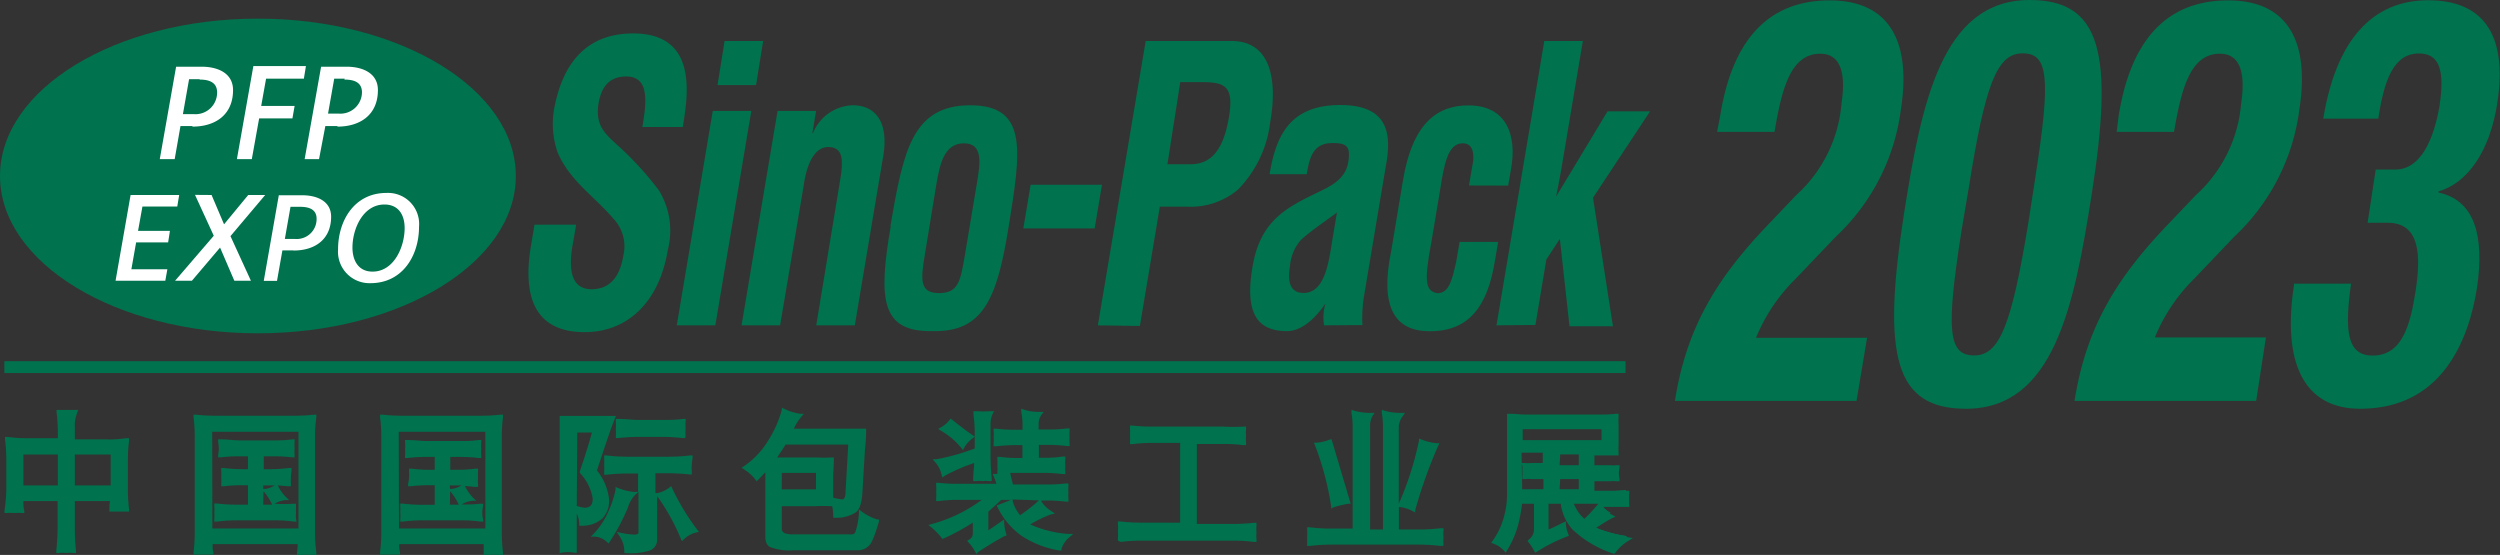
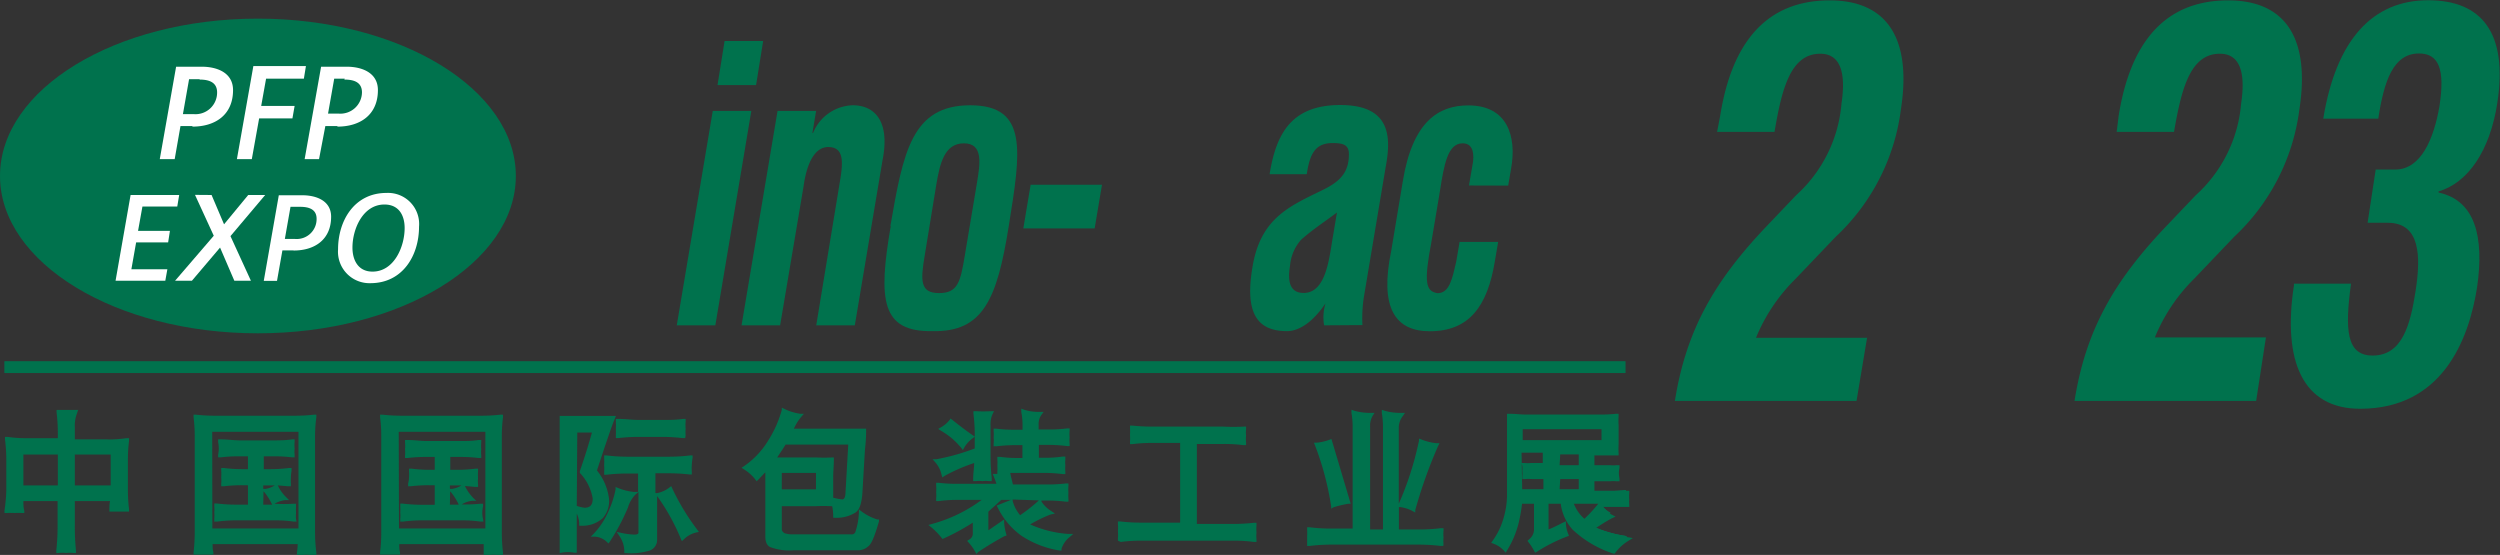
<svg xmlns="http://www.w3.org/2000/svg" id="圖層_1" data-name="圖層 1" viewBox="0 0 194.49 43.17">
  <rect x="0" y="0" width="194.49" height="43.17" fill="#333333" stroke="none" />
  <defs>
    <style>.cls-1{fill:#00724d;}.cls-2{fill:#007859;}.cls-3{fill:#fff;}</style>
  </defs>
  <path class="cls-1" d="M23.24,26.74c11.08,0,20.07-5.49,20.07-12.24s-9-12.24-20.07-12.24S3.18,7.74,3.18,14.5s9,12.24,20.06,12.24" transform="translate(-3.18 -0.81)" />
  <path class="cls-2" d="M129.64,29.38h0Z" transform="translate(-3.18 -0.81)" />
  <rect class="cls-1" x="0.34" y="28.1" width="126.12" height="0.92" />
  <path class="cls-2" d="M3.72,35a10.85,10.85,0,0,0,1.6.11H7.84v-.51a16,16,0,0,0-.1-1.69c.36,0,.78,0,1.28,0a2.73,2.73,0,0,0-.18,1v1.12h2.6A10.53,10.53,0,0,0,13,35a12.33,12.33,0,0,0-.09,1.47V38.9A13.3,13.3,0,0,0,13,40.45l-.59,0-.59,0a5.64,5.64,0,0,0,.05-.82H8.84v2.09a17.81,17.81,0,0,0,.09,1.93,3,3,0,0,0-.59,0,2.92,2.92,0,0,0-.6,0c.06-.64.1-1.29.1-1.93V39.63h-3a7,7,0,0,0,.08.92,4.87,4.87,0,0,0-.6,0,4.6,4.6,0,0,0-.6,0A11.72,11.72,0,0,0,3.82,39v-2.5A10.58,10.58,0,0,0,3.72,35m1.1,3.72h3V36h-3Zm4,0h3.09V36H8.84Z" transform="translate(-3.18 -0.81)" />
  <path class="cls-1" d="M3.72,35a10.85,10.85,0,0,0,1.6.11H7.84v-.51a16,16,0,0,0-.1-1.69c.36,0,.78,0,1.28,0a2.73,2.73,0,0,0-.18,1v1.12h2.6A10.53,10.53,0,0,0,13,35a12.33,12.33,0,0,0-.09,1.47V38.9A13.3,13.3,0,0,0,13,40.45l-.59,0-.59,0a5.64,5.64,0,0,0,.05-.82H8.84v2.09a17.81,17.81,0,0,0,.09,1.93,3,3,0,0,0-.59,0,2.92,2.92,0,0,0-.6,0c.06-.64.1-1.29.1-1.93V39.63h-3a7,7,0,0,0,.08.92,4.87,4.87,0,0,0-.6,0,4.6,4.6,0,0,0-.6,0A11.72,11.72,0,0,0,3.82,39v-2.5A10.58,10.58,0,0,0,3.72,35m1.1,3.72h3V36h-3Zm4,0h3.09V36H8.84Z" transform="translate(-3.18 -0.81)" />
  <path class="cls-1" d="M7.56,43.84l0-.21a17.07,17.07,0,0,0,.1-1.91V39.79H5c0,.27,0,.51.07.74l0,.19-.19,0a5.22,5.22,0,0,0-.58,0,5,5,0,0,0-.58,0l-.19,0,0-.19A14,14,0,0,0,3.67,39v-2.5A12.48,12.48,0,0,0,3.57,35l0-.2.2,0a10.63,10.63,0,0,0,1.57.1H7.68v-.34a13.3,13.3,0,0,0-.1-1.68l0-.18h.19c.34,0,.75,0,1.27,0h.22L9.16,33A2.59,2.59,0,0,0,9,34v1h2.45a10.54,10.54,0,0,0,1.57-.1l.2,0,0,.2a11.76,11.76,0,0,0-.09,1.45V38.9a12.59,12.59,0,0,0,.09,1.53l0,.18-.44,0-.33,0-.31,0-.45,0,0-.18c0-.19,0-.4.05-.64H9v1.93a18.56,18.56,0,0,0,.09,1.91l0,.2-.2,0a2.5,2.5,0,0,0-.56,0,2.51,2.51,0,0,0-.57,0Zm.78-.39a3.1,3.1,0,0,1,.42,0c0-.54-.08-1.11-.08-1.75V39.48h3.38v.16c0,.24,0,.45,0,.64h.09l.33,0,.35,0h.07a12.38,12.38,0,0,1-.07-1.38V36.48a11.15,11.15,0,0,1,.07-1.29,12.12,12.12,0,0,1-1.42.08H8.68V34a3,3,0,0,1,.12-.9l-.89,0c0,.5.08,1,.08,1.53v.65H5.32a12.25,12.25,0,0,1-1.42-.08A11.65,11.65,0,0,1,4,36.48V39a13.34,13.34,0,0,1-.07,1.39l.42,0,.42,0c0-.22,0-.46,0-.73v-.16H8v2.24c0,.59,0,1.18-.08,1.75A2.89,2.89,0,0,1,8.34,43.45Zm3.75-4.57H8.68v-3h3.41ZM9,38.57h2.79v-2.4H9Zm-1,.31H4.66v-3H8Zm-3-.31H7.68v-2.4H5Z" transform="translate(-3.18 -0.81)" />
  <path class="cls-2" d="M18.44,33.25a14.11,14.11,0,0,0,1.59.08h6a14.35,14.35,0,0,0,1.61-.08,10,10,0,0,0-.1,1.46v7.57a11.38,11.38,0,0,0,.1,1.54l-.6,0-.6,0a7.69,7.69,0,0,0,.07-.85h-7c0,.27,0,.55.08.8l-.6,0-.59,0a13.17,13.17,0,0,0,.09-1.55V34.71a11.68,11.68,0,0,0-.09-1.46m1.1,8.8h7V34.24h-7Zm.76-6.84c.51,0,1,.08,1.51.08h2.56c.49,0,1,0,1.5-.08a4.89,4.89,0,0,0,0,.54,4.19,4.19,0,0,0,0,.5,12.71,12.71,0,0,0-1.5-.09h-.86v1.37h.63a10.7,10.7,0,0,0,1.5-.1,5.48,5.48,0,0,0,0,.55,4.06,4.06,0,0,0,0,.51,12.45,12.45,0,0,0-1.5-.09h-.63v1.82h1a12.62,12.62,0,0,0,1.51-.09,3.35,3.35,0,0,0,0,.54,2.78,2.78,0,0,0,0,.51,12.62,12.62,0,0,0-1.51-.09h-3a12.75,12.75,0,0,0-1.51.09,2.78,2.78,0,0,0,0-.51,3.35,3.35,0,0,0,0-.54,12.75,12.75,0,0,0,1.51.09h1.08V38.4h-.53a12.62,12.62,0,0,0-1.51.09,2.76,2.76,0,0,0,.05-.51,3.62,3.62,0,0,0-.05-.55,10.84,10.84,0,0,0,1.51.1h.53V36.16h-.77a12.87,12.87,0,0,0-1.51.09,2.12,2.12,0,0,0,.05-.5,2.47,2.47,0,0,0-.05-.54m4.39,3.46a3.13,3.13,0,0,0,.69,1,2.34,2.34,0,0,0-.92.33,4.23,4.23,0,0,0-.59-1,2.37,2.37,0,0,0,.82-.31" transform="translate(-3.18 -0.81)" />
  <path class="cls-1" d="M18.44,33.25a14.11,14.11,0,0,0,1.59.08h6a14.35,14.35,0,0,0,1.61-.08,10,10,0,0,0-.1,1.46v7.57a11.38,11.38,0,0,0,.1,1.54l-.6,0-.6,0a7.69,7.69,0,0,0,.07-.85h-7c0,.27,0,.55.08.8l-.6,0-.59,0a13.17,13.17,0,0,0,.09-1.55V34.71a11.68,11.68,0,0,0-.09-1.46m1.1,8.8h7V34.24h-7Zm.76-6.84c.51,0,1,.08,1.51.08h2.56c.49,0,1,0,1.5-.08a4.89,4.89,0,0,0,0,.54,4.19,4.19,0,0,0,0,.5,12.71,12.71,0,0,0-1.5-.09h-.86v1.37h.63a10.7,10.7,0,0,0,1.5-.1,5.48,5.48,0,0,0,0,.55,4.06,4.06,0,0,0,0,.51,12.45,12.45,0,0,0-1.5-.09h-.63v1.82h1a12.62,12.62,0,0,0,1.51-.09,3.35,3.35,0,0,0,0,.54,2.78,2.78,0,0,0,0,.51,12.62,12.62,0,0,0-1.51-.09h-3a12.75,12.75,0,0,0-1.51.09,2.78,2.78,0,0,0,0-.51,3.35,3.35,0,0,0,0-.54,12.75,12.75,0,0,0,1.51.09h1.08V38.4h-.53a12.62,12.62,0,0,0-1.51.09,2.76,2.76,0,0,0,.05-.51,3.62,3.62,0,0,0-.05-.55,10.84,10.84,0,0,0,1.51.1h.53V36.16h-.77a12.87,12.87,0,0,0-1.51.09,2.12,2.12,0,0,0,.05-.5,2.47,2.47,0,0,0-.05-.54m4.39,3.46a3.13,3.13,0,0,0,.69,1,2.34,2.34,0,0,0-.92.33,4.23,4.23,0,0,0-.59-1,2.37,2.37,0,0,0,.82-.31" transform="translate(-3.18 -0.81)" />
  <path class="cls-1" d="M26.28,44l0-.19a5.74,5.74,0,0,0,.06-.67H19.72c0,.24,0,.45.06.63l0,.19-.31,0-.47,0-.52,0-.24,0,0-.18a14.5,14.5,0,0,0,.09-1.54V34.71a12.49,12.49,0,0,0-.09-1.44l0-.2.19,0a12.66,12.66,0,0,0,1.58.08h6a12.91,12.91,0,0,0,1.59-.08l.19,0,0,.2a10.85,10.85,0,0,0-.1,1.44v7.57a12.52,12.52,0,0,0,.1,1.52l0,.18h-.18l-.36,0a1.77,1.77,0,0,0-.46,0l-.36,0Zm.78-.36.25,0h.17a12.19,12.19,0,0,1-.07-1.37V34.71a10.68,10.68,0,0,1,.07-1.29c-.51,0-1,.06-1.43.06H20c-.43,0-.92,0-1.43-.06a11.89,11.89,0,0,1,.08,1.29v7.51a13.71,13.71,0,0,1-.08,1.38l.42,0,.42,0c0-.18,0-.39-.05-.62v-.17h7.3V43a6.56,6.56,0,0,1,0,.68h.17Zm-.36-1.41H19.39V34.09H26.7Zm-7-.31H26.4V34.4H19.69Zm6.55-.53-.21,0a9.79,9.79,0,0,0-1.49-.1h-3a11.27,11.27,0,0,0-1.49.1l-.21,0,0-.21a2.63,2.63,0,0,0,0-.49,2.85,2.85,0,0,0,0-.51l0-.2.2,0a12.79,12.79,0,0,0,1.49.09h.93V38.56h-.38a11.36,11.36,0,0,0-1.49.08l-.21,0,0-.21a2.45,2.45,0,0,0,0-.48,3.2,3.2,0,0,0,0-.52l0-.21.21,0a11.7,11.7,0,0,0,1.49.09h.38v-1h-.62a11.55,11.55,0,0,0-1.49.08l-.21,0,0-.21a2.5,2.5,0,0,0,.05-.47,2.94,2.94,0,0,0-.05-.51l0-.21.21,0c.53,0,1,.08,1.49.08h2.56c.47,0,1,0,1.49-.08l.2,0,0,.2a2.82,2.82,0,0,0,0,.52,2.17,2.17,0,0,0,0,.47l0,.21-.2,0a11.55,11.55,0,0,0-1.49-.08h-.71v1h.48a11.54,11.54,0,0,0,1.48-.09l.2,0,0,.21a3.49,3.49,0,0,0-.05.52,3.88,3.88,0,0,0,0,.48l0,.21-.21,0-.81-.07,0,0a3.11,3.11,0,0,0,.66.93l.22.22-.32,0a2,2,0,0,0-.81.28A12,12,0,0,0,26,40l.21,0,0,.2a3.77,3.77,0,0,0,0,.51,2.31,2.31,0,0,0,0,.49ZM20.17,40.3c0,.13,0,.25,0,.37s0,.23,0,.34a11.14,11.14,0,0,1,1.33-.07h3a11,11,0,0,1,1.33.07c0-.1,0-.21,0-.34s0-.25,0-.37a12.1,12.1,0,0,1-1.33.07H23.35V38.25h.79q.72,0,1.32.06c0-.11,0-.22,0-.33a2.4,2.4,0,0,1,0-.37,11.49,11.49,0,0,1-1.33.07h-.79V36h1c.48,0,.91,0,1.33.06a3,3,0,0,1,0-.32c0-.13,0-.25,0-.37-.46,0-.91.07-1.33.07H21.81c-.42,0-.86,0-1.33-.07a2.31,2.31,0,0,1,0,.37c0,.11,0,.22,0,.32Q21.1,36,21.81,36h.93v1.67h-.69a11.25,11.25,0,0,1-1.33-.07c0,.13,0,.25,0,.37a1.83,1.83,0,0,1,0,.33c.41,0,.85-.06,1.33-.06h.69v2.12H21.5A12.1,12.1,0,0,1,20.17,40.3Zm3.49-.23h.69l0,0a4.38,4.38,0,0,0-.58-.94l-.09-.1Zm.48-1a6.41,6.41,0,0,1,.39.66,3,3,0,0,1,.54-.21,4.18,4.18,0,0,1-.45-.65A2,2,0,0,1,24.14,39.08Zm-.48-.52v.29l.19,0a1.9,1.9,0,0,0,.71-.27h-.9Z" transform="translate(-3.18 -0.81)" />
  <path class="cls-2" d="M33,33.25a14.17,14.17,0,0,0,1.6.08h6a13.94,13.94,0,0,0,1.6-.08,11.68,11.68,0,0,0-.09,1.46v7.57a13.25,13.25,0,0,0,.09,1.54l-.59,0-.59,0a7.73,7.73,0,0,0,.06-.85h-7c0,.27,0,.55.07.8l-.6,0-.59,0a13.17,13.17,0,0,0,.09-1.55V34.71A11.68,11.68,0,0,0,33,33.25m1.09,8.8h7V34.24h-7Zm.78-6.84c.5,0,1,.08,1.5.08h2.56c.5,0,1,0,1.51-.08a3.29,3.29,0,0,0,0,.54,2.83,2.83,0,0,0,0,.5,12.87,12.87,0,0,0-1.51-.09H38v1.37h.63a10.84,10.84,0,0,0,1.51-.1,3.62,3.62,0,0,0-.05.55,2.76,2.76,0,0,0,.05.51,12.62,12.62,0,0,0-1.51-.09H38v1.82h1a12.62,12.62,0,0,0,1.51-.09,3.39,3.39,0,0,0,0,.54,2.76,2.76,0,0,0,0,.51,12.62,12.62,0,0,0-1.51-.09H36a12.58,12.58,0,0,0-1.5.09,2.76,2.76,0,0,0,.05-.51,3.39,3.39,0,0,0-.05-.54,12.58,12.58,0,0,0,1.5.09H37.1V38.4h-.53a12.62,12.62,0,0,0-1.51.09,2.76,2.76,0,0,0,0-.51,3.62,3.62,0,0,0,0-.55,10.84,10.84,0,0,0,1.51.1h.53V36.16h-.77a12.58,12.58,0,0,0-1.5.09,2.81,2.81,0,0,0,0-.5,3.27,3.27,0,0,0,0-.54m4.38,3.46a3.31,3.31,0,0,0,.69,1A2.34,2.34,0,0,0,39,40a4.61,4.61,0,0,0-.59-1,2.37,2.37,0,0,0,.82-.31" transform="translate(-3.18 -0.81)" />
  <path class="cls-1" d="M33,33.25a14.17,14.17,0,0,0,1.6.08h6a13.94,13.94,0,0,0,1.6-.08,11.68,11.68,0,0,0-.09,1.46v7.57a13.25,13.25,0,0,0,.09,1.54l-.59,0-.59,0a7.73,7.73,0,0,0,.06-.85h-7c0,.27,0,.55.07.8l-.6,0-.59,0a13.17,13.17,0,0,0,.09-1.55V34.71A11.68,11.68,0,0,0,33,33.25m1.09,8.8h7V34.24h-7Zm.78-6.84c.5,0,1,.08,1.5.08h2.56c.5,0,1,0,1.51-.08a3.29,3.29,0,0,0,0,.54,2.83,2.83,0,0,0,0,.5,12.87,12.87,0,0,0-1.51-.09H38v1.37h.63a10.84,10.84,0,0,0,1.51-.1,3.62,3.62,0,0,0-.05.55,2.76,2.76,0,0,0,.05.51,12.62,12.62,0,0,0-1.51-.09H38v1.82h1a12.62,12.62,0,0,0,1.51-.09,3.39,3.39,0,0,0,0,.54,2.76,2.76,0,0,0,0,.51,12.62,12.62,0,0,0-1.51-.09H36a12.58,12.58,0,0,0-1.5.09,2.76,2.76,0,0,0,.05-.51,3.39,3.39,0,0,0-.05-.54,12.58,12.58,0,0,0,1.5.09H37.1V38.4h-.53a12.62,12.62,0,0,0-1.51.09,2.76,2.76,0,0,0,0-.51,3.62,3.62,0,0,0,0-.55,10.84,10.84,0,0,0,1.51.1h.53V36.16h-.77a12.58,12.58,0,0,0-1.5.09,2.81,2.81,0,0,0,0-.5,3.27,3.27,0,0,0,0-.54m4.38,3.46a3.31,3.31,0,0,0,.69,1A2.34,2.34,0,0,0,39,40a4.61,4.61,0,0,0-.59-1,2.37,2.37,0,0,0,.82-.31" transform="translate(-3.18 -0.81)" />
  <path class="cls-1" d="M40.81,44l0-.19c0-.22,0-.46,0-.67H34.24c0,.22,0,.44.06.63l0,.19-.3,0-.48,0-.51,0-.26,0,0-.19a12.47,12.47,0,0,0,.09-1.53V34.71a11,11,0,0,0-.09-1.44l0-.2.2,0a12.66,12.66,0,0,0,1.58.08h6a12.66,12.66,0,0,0,1.58-.08l.2,0,0,.2a12,12,0,0,0-.09,1.44v7.57a13.57,13.57,0,0,0,.09,1.52l0,.18h-.19l-.34,0a1.77,1.77,0,0,0-.46,0L41,44Zm-6.9-1.17h7.3V43a5.6,5.6,0,0,1,0,.68h.17a1.46,1.46,0,0,1,.51,0H42a13,13,0,0,1-.08-1.37V34.71A11.45,11.45,0,0,1,42,33.42c-.51,0-1,.06-1.43.06h-6c-.42,0-.92,0-1.43-.06a10.68,10.68,0,0,1,.07,1.29v7.51a12.25,12.25,0,0,1-.07,1.38l.42,0,.43,0c0-.17,0-.36,0-.55Zm7.31-.6H33.9V34.09h7.32Zm-7-.31h6.72V34.4H34.2Zm6.57-.53-.22,0a9.89,9.89,0,0,0-1.49-.1H36a11.24,11.24,0,0,0-1.48.1l-.2,0,0-.21a3,3,0,0,0,0-.49,4.7,4.7,0,0,0,0-.5l0-.2h.2a12.76,12.76,0,0,0,1.48.09H37V38.56h-.38a11.36,11.36,0,0,0-1.49.08l-.2,0,0-.21A2.52,2.52,0,0,0,35,38a3.49,3.49,0,0,0,0-.53l0-.2.19,0a11.81,11.81,0,0,0,1.49.09H37v-1h-.62a11.3,11.3,0,0,0-1.48.08l-.21,0,0-.21a2.23,2.23,0,0,0,0-.47,2.82,2.82,0,0,0,0-.52l0-.2.2,0c.51,0,1,.08,1.48.08h2.56c.48,0,1,0,1.49-.08l.2,0,0,.2a2.65,2.65,0,0,0,0,.52,2.09,2.09,0,0,0,0,.47l0,.21-.21,0a11.45,11.45,0,0,0-1.49-.08h-.71v1h.48a11.81,11.81,0,0,0,1.49-.09l.19,0,0,.2a3.38,3.38,0,0,0,0,.53,2.21,2.21,0,0,0,0,.48l0,.21-.2,0-.82-.07,0,0a3.54,3.54,0,0,0,.65.93l.23.22-.32,0a2,2,0,0,0-.81.28A12.42,12.42,0,0,0,40.56,40l.2,0,0,.2a2.58,2.58,0,0,0-.06.51,2.33,2.33,0,0,0,.06.49ZM34.69,40.3a2.51,2.51,0,0,1,0,.37,1.87,1.87,0,0,1,0,.34A11,11,0,0,1,36,40.94h3.05a11,11,0,0,1,1.33.07,2,2,0,0,1,0-.34c0-.11,0-.23,0-.36-.46,0-.89.06-1.33.06H37.87V38.25h.79c.48,0,.92,0,1.33.06A1.69,1.69,0,0,1,40,38a2.22,2.22,0,0,1,0-.37,11.37,11.37,0,0,1-1.33.07h-.79V36h1c.48,0,.91,0,1.32.06,0-.11,0-.22,0-.32a2.62,2.62,0,0,1,0-.37c-.47,0-.9.07-1.33.07H36.33c-.42,0-.86,0-1.32-.07,0,.12,0,.24,0,.37s0,.22,0,.32c.41,0,.84-.06,1.32-.06h.93v1.67h-.69a11.37,11.37,0,0,1-1.33-.07c0,.13,0,.25,0,.37s0,.22,0,.33c.41,0,.85-.06,1.33-.06h.69v2.12H36A12.05,12.05,0,0,1,34.69,40.3Zm3.49-.23h.69l0,0a4.57,4.57,0,0,0-.58-.94l-.09-.1Zm.48-1a4.8,4.8,0,0,1,.39.66,3,3,0,0,1,.54-.21,3.75,3.75,0,0,1-.45-.65A2,2,0,0,1,38.66,39.08Zm-.48-.52v.29l.19,0a1.9,1.9,0,0,0,.71-.27h-.9Z" transform="translate(-3.18 -0.81)" />
  <path class="cls-2" d="M46.93,33.34a10.87,10.87,0,0,0,1.14,0h1.47c.44,0,.9,0,1.36,0-.16.36-.63,1.72-1.41,4a4.37,4.37,0,0,1,1,2.21A1.91,1.91,0,0,1,50,41a2.17,2.17,0,0,1-1.56.53,2.3,2.3,0,0,0-.41-1.2,3.65,3.65,0,0,0,.67.16c.52,0,.79-.3.79-.87a3.88,3.88,0,0,0-1-2.1c.35-1,.68-2,1-3.15H47.93V42c0,.53,0,1.09,0,1.63a4.9,4.9,0,0,0-.54,0,4.38,4.38,0,0,0-.51,0c0-.54,0-1.1,0-1.63v-7.4c0-.44,0-.86,0-1.28m4.34,5.52a4.49,4.49,0,0,0,1.28.32,2.65,2.65,0,0,0-.62,1,15.33,15.33,0,0,1-1.39,2.62,1.67,1.67,0,0,0-1-.46,6,6,0,0,0,1.15-1.74,7.94,7.94,0,0,0,.58-1.77m-.87-2.43a12.89,12.89,0,0,0,1.64.1h3.24a12.78,12.78,0,0,0,1.64-.1c0,.21,0,.42,0,.61a4.73,4.73,0,0,0,0,.54,14.89,14.89,0,0,0-1.64-.08H54.09v5.33a.72.72,0,0,1-.46.67,5,5,0,0,1-1.73.18,2.32,2.32,0,0,0-.4-1.26,6,6,0,0,0,1.08.13c.3,0,.45-.09.47-.27V37.5H52a15,15,0,0,0-1.64.08,3.19,3.19,0,0,0,.05-.54,4.42,4.42,0,0,0-.05-.61m.87-2.86a15,15,0,0,0,1.64.08h1.78a15.25,15.25,0,0,0,1.64-.08,3.92,3.92,0,0,0,0,.59,3.62,3.62,0,0,0,0,.55,13.08,13.08,0,0,0-1.64-.09H52.91a12.88,12.88,0,0,0-1.64.09,5.48,5.48,0,0,0,0-.55,5.85,5.85,0,0,0,0-.59m4.15,5.29a18.09,18.09,0,0,0,1.87,3.19,2.22,2.22,0,0,0-1,.56,16.43,16.43,0,0,0-1.86-3.3,2.56,2.56,0,0,0,1-.45" transform="translate(-3.18 -0.81)" />
  <path class="cls-1" d="M46.93,33.34a10.87,10.87,0,0,0,1.14,0h1.47c.44,0,.9,0,1.36,0-.16.36-.63,1.72-1.41,4a4.37,4.37,0,0,1,1,2.21A1.91,1.91,0,0,1,50,41a2.17,2.17,0,0,1-1.56.53,2.3,2.3,0,0,0-.41-1.2,3.65,3.65,0,0,0,.67.16c.52,0,.79-.3.79-.87a3.88,3.88,0,0,0-1-2.1c.35-1,.68-2,1-3.15H47.93V42c0,.53,0,1.09,0,1.63a4.9,4.9,0,0,0-.54,0,4.38,4.38,0,0,0-.51,0c0-.54,0-1.1,0-1.63v-7.4c0-.44,0-.86,0-1.28m4.34,5.52a4.49,4.49,0,0,0,1.28.32,2.65,2.65,0,0,0-.62,1,15.33,15.33,0,0,1-1.39,2.62,1.67,1.67,0,0,0-1-.46,6,6,0,0,0,1.15-1.74,7.94,7.94,0,0,0,.58-1.77m-.87-2.43a12.89,12.89,0,0,0,1.64.1h3.24a12.78,12.78,0,0,0,1.64-.1c0,.21,0,.42,0,.61a4.73,4.73,0,0,0,0,.54,14.89,14.89,0,0,0-1.64-.08H54.09v5.33a.72.72,0,0,1-.46.67,5,5,0,0,1-1.73.18,2.32,2.32,0,0,0-.4-1.26,6,6,0,0,0,1.08.13c.3,0,.45-.09.47-.27V37.5H52a15,15,0,0,0-1.64.08,3.19,3.19,0,0,0,.05-.54,4.42,4.42,0,0,0-.05-.61m.87-2.86a15,15,0,0,0,1.64.08h1.78a15.25,15.25,0,0,0,1.64-.08,3.92,3.92,0,0,0,0,.59,3.62,3.62,0,0,0,0,.55,13.08,13.08,0,0,0-1.64-.09H52.91a12.88,12.88,0,0,0-1.64.09,5.48,5.48,0,0,0,0-.55,5.85,5.85,0,0,0,0-.59m4.15,5.29a18.09,18.09,0,0,0,1.87,3.19,2.22,2.22,0,0,0-1,.56,16.43,16.43,0,0,0-1.86-3.3,2.56,2.56,0,0,0,1-.45" transform="translate(-3.18 -0.81)" />
  <path class="cls-1" d="M51.9,43.84h-.15v-.15a2.15,2.15,0,0,0-.38-1.18l-.22-.32.38.08a5.53,5.53,0,0,0,1,.13c.3,0,.31-.1.32-.14V39.08l-.25.22a2.42,2.42,0,0,0-.57,1,16.38,16.38,0,0,1-1.41,2.65l-.1.14-.13-.12a1.48,1.48,0,0,0-.91-.41l-.34,0,.24-.24a6,6,0,0,0,1.12-1.7,7.53,7.53,0,0,0,.57-1.74l0-.19.18.08a4.57,4.57,0,0,0,1.24.31l.33,0V37.65H52a13.39,13.39,0,0,0-1.62.09l-.2,0,0-.2a3.46,3.46,0,0,0,0-.52,4.71,4.71,0,0,0,0-.59l0-.19.2,0a13,13,0,0,0,1.62.1h3.24a13.43,13.43,0,0,0,1.63-.1l.19,0,0,.19A4.15,4.15,0,0,0,57,37a3.05,3.05,0,0,0,0,.52l0,.2-.2,0a13.81,13.81,0,0,0-1.63-.09h-1v1.54l.14,0a2.27,2.27,0,0,0,.93-.42l.16-.12.08.18A17.84,17.84,0,0,0,57.41,42l.14.19-.23.05a2,2,0,0,0-.93.52l-.16.15-.09-.2A16.26,16.26,0,0,0,54.3,39.4l0-.07v3.5a.87.87,0,0,1-.55.8A4.84,4.84,0,0,1,51.9,43.84Zm-.1-1.21a2.51,2.51,0,0,1,.25.9,4.6,4.6,0,0,0,1.52-.17.57.57,0,0,0,.37-.53V37.34h1.34c.53,0,1,0,1.47.07a2.3,2.3,0,0,1,0-.37c0-.14,0-.28,0-.43-.51,0-1,.08-1.47.08H52c-.47,0-1,0-1.47-.08a3.46,3.46,0,0,1,0,.43c0,.11,0,.23,0,.37.45,0,.93-.07,1.46-.07H53.2v4.94c0,.2-.14.43-.62.43A5,5,0,0,1,51.8,42.63Zm-2-.36a1.82,1.82,0,0,1,.67.33,15.54,15.54,0,0,0,1.28-2.45,3.76,3.76,0,0,1,.45-.86,4.68,4.68,0,0,1-.86-.22,8.24,8.24,0,0,1-.55,1.63A6.36,6.36,0,0,1,49.84,42.27Zm4.84-2.87a17.11,17.11,0,0,1,1.66,3A2.62,2.62,0,0,1,57,42a17.06,17.06,0,0,1-1.68-2.87A3,3,0,0,1,54.68,39.4Zm-7.92,4.44,0-.19c0-.58,0-1.13,0-1.63v-7.4c0-.41,0-.83,0-1.27l0-.18.18,0c.41,0,.82,0,1.13,0h1.47c.36,0,.85,0,1.34,0l.26,0-.1.24c-.15.33-.59,1.59-1.38,4a4.29,4.29,0,0,1,.94,2.23,2,2,0,0,1-.49,1.48,2.35,2.35,0,0,1-1.67.59h-.16v-.16a1.85,1.85,0,0,0-.19-.78V42c0,.56,0,1.11,0,1.63v.18l-.19,0a2.58,2.58,0,0,0-1,0Zm.68-.38a2.42,2.42,0,0,1,.37,0c0-.47,0-1,0-1.46V40.21l-.1-.16.1,0V34.19h1.91l-.06.2c-.31,1.09-.64,2.12-1,3.08a3.87,3.87,0,0,1,1,2.13c0,.66-.34,1-.94,1a1.56,1.56,0,0,1-.36-.06,2.15,2.15,0,0,1,.24.8,2,2,0,0,0,1.32-.5,1.74,1.74,0,0,0,.39-1.26,4.2,4.2,0,0,0-.93-2.12l0-.06,0-.07c.69-2.08,1.11-3.3,1.32-3.84-.42,0-.81,0-1.12,0H48.07c-.27,0-.61,0-1,0,0,.38,0,.75,0,1.11V42c0,.45,0,.94,0,1.46A2.18,2.18,0,0,1,47.44,43.46Zm.65-3.29a3.28,3.28,0,0,0,.61.14c.43,0,.63-.22.63-.71a3.78,3.78,0,0,0-1-2l0-.06,0-.08c.32-.92.64-1.91.94-3H48.09Zm8.43-5.28-.21,0a13.27,13.27,0,0,0-1.62-.09H52.91a13.27,13.27,0,0,0-1.62.09l-.2,0,0-.2a5.29,5.29,0,0,0,0-.53,5.59,5.59,0,0,0,0-.57l0-.19.19,0c.55,0,1.1.08,1.63.08h1.78c.53,0,1.08,0,1.63-.08l.2,0,0,.21a3.13,3.13,0,0,0,0,.56,2.89,2.89,0,0,0,0,.52Zm-5.08-1.15a3,3,0,0,1,0,.42,2.42,2.42,0,0,1,0,.37c.45,0,.93-.07,1.47-.07h1.78c.53,0,1,0,1.46.07,0-.12,0-.24,0-.37s0-.29,0-.42a14.55,14.55,0,0,1-1.46.07H52.91C52.43,33.81,51.94,33.78,51.44,33.74Z" transform="translate(-3.18 -0.81)" />
  <path class="cls-2" d="M64.14,32.74a4,4,0,0,0,1.33.41,3.52,3.52,0,0,0-.56.86l-.18.34h4.52c.4,0,.79,0,1.2-.05,0,.42-.12,2-.29,4.83-.06.74-.2,1.21-.46,1.38a2.53,2.53,0,0,1-1.51.4A3.54,3.54,0,0,0,68,39.68a4.84,4.84,0,0,0,.72.13c.24,0,.38-.18.41-.54l.23-4H64.2a14.76,14.76,0,0,1-.86,1.26h3.39c.39,0,.77,0,1.16,0,0,.47,0,.93,0,1.41v.69c0,.47,0,.93,0,1.41a11.16,11.16,0,0,0-1.2,0H63.87V42a.52.52,0,0,0,.28.42,2.25,2.25,0,0,0,.77.11h4.51a.45.45,0,0,0,.45-.26,4.56,4.56,0,0,0,.28-1.56,4.31,4.31,0,0,0,1.24.64,4.65,4.65,0,0,1-.75,1.83,1,1,0,0,1-.76.27h-5a4.25,4.25,0,0,1-1.64-.2c-.25-.08-.37-.3-.37-.72V37.9c0-.28,0-.54,0-.79-.26.3-.52.6-.81.88a3.09,3.09,0,0,0-.91-.82,6.72,6.72,0,0,0,1.93-2,8.45,8.45,0,0,0,1.08-2.4m2.7,4.71h-3V39h3Z" transform="translate(-3.18 -0.81)" />
  <path class="cls-1" d="M64.14,32.74a4,4,0,0,0,1.33.41,3.52,3.52,0,0,0-.56.86l-.18.34h4.52c.4,0,.79,0,1.2-.05,0,.42-.12,2-.29,4.83-.06.74-.2,1.21-.46,1.38a2.53,2.53,0,0,1-1.51.4A3.54,3.54,0,0,0,68,39.68a4.84,4.84,0,0,0,.72.13c.24,0,.38-.18.41-.54l.23-4H64.2a14.76,14.76,0,0,1-.86,1.26h3.39c.39,0,.77,0,1.16,0,0,.47,0,.93,0,1.41v.69c0,.47,0,.93,0,1.41a11.16,11.16,0,0,0-1.2,0H63.87V42a.52.52,0,0,0,.28.42,2.25,2.25,0,0,0,.77.11h4.51a.45.45,0,0,0,.45-.26,4.56,4.56,0,0,0,.28-1.56,4.31,4.31,0,0,0,1.24.64,4.65,4.65,0,0,1-.75,1.83,1,1,0,0,1-.76.27h-5a4.25,4.25,0,0,1-1.64-.2c-.25-.08-.37-.3-.37-.72V37.9c0-.28,0-.54,0-.79-.26.3-.52.6-.81.88a3.09,3.09,0,0,0-.91-.82,6.72,6.72,0,0,0,1.93-2,8.45,8.45,0,0,0,1.08-2.4m2.7,4.71h-3V39h3Z" transform="translate(-3.18 -0.81)" />
  <path class="cls-1" d="M69.89,43.62h-5a4.17,4.17,0,0,1-1.71-.22c-.29-.08-.46-.37-.46-.85v-5l-.55.58-.13.12-.1-.14a3.35,3.35,0,0,0-.87-.78l-.2-.13.2-.13a6.49,6.49,0,0,0,1.88-2A8.68,8.68,0,0,0,64,32.7l0-.18.16.08a4.13,4.13,0,0,0,1.28.4l.28,0-.19.22a4,4,0,0,0-.54.83l-.05.11h4.26c.39,0,.78,0,1.18,0l.18,0v.18c0,.2,0,.68-.09,1.45l-.2,3.38c-.06.83-.23,1.3-.52,1.5a2.73,2.73,0,0,1-1.6.42H68v-.15a3.82,3.82,0,0,0-.08-.75h-.09a11.05,11.05,0,0,0-1.18,0H64V42s0,.16.21.29a2.05,2.05,0,0,0,.69.09h4.51a.3.3,0,0,0,.31-.17A5.61,5.61,0,0,0,70,40.72l0-.28.22.17a4.12,4.12,0,0,0,1.2.61l.14,0,0,.15c-.42,1.47-.65,1.79-.81,1.92A1.18,1.18,0,0,1,69.89,43.62ZM63,36.7v.41c0,.25,0,.51,0,.79v4.65c0,.43.14.53.27.57a4.13,4.13,0,0,0,1.59.19h5a.87.87,0,0,0,.65-.22c.12-.09.32-.44.67-1.63a3.93,3.93,0,0,1-.92-.45A3.73,3.73,0,0,1,70,42.38a.6.6,0,0,1-.58.33H64.92a2.1,2.1,0,0,1-.82-.13.66.66,0,0,1-.39-.56V39.8h3c.36,0,.71,0,1,0,0-.4,0-.81,0-1.24V37.9c0-.43,0-.84,0-1.25-.34,0-.67,0-1,0H63l.18-.24a12.93,12.93,0,0,0,.86-1.25l0-.06H69.5l-.23,4.17c-.06.57-.34.69-.57.69a4,4,0,0,1-.5-.07,3.59,3.59,0,0,1,.14.86,2.33,2.33,0,0,0,1.27-.36c.15-.1.33-.4.4-1.27l.2-3.38c0-.6.06-1,.07-1.27l-1,0H64.47l.18-.33.12-.23a4.09,4.09,0,0,1,.41-.68,4.11,4.11,0,0,1-.94-.3,8.63,8.63,0,0,1-1,2.27,7,7,0,0,1-1.79,1.94,3.46,3.46,0,0,1,.66.59c.2-.21.42-.45.67-.75Zm5,2.83a4.7,4.7,0,0,0,.69.13c.07,0,.22,0,.26-.41l.22-3.85H64.29c-.18.3-.4.62-.65,1h3.09a11.15,11.15,0,0,0,1.14,0h.18v.18c0,.45-.05.91-.05,1.4v.69C68,38.91,68,39.23,68,39.53Zm-1-.34H63.71v-1.9H67Zm-3-.31h2.66V37.6H64Z" transform="translate(-3.18 -0.81)" />
-   <path class="cls-2" d="M81.61,37.71c.07.3.15.63.22,1h2.75a12.75,12.75,0,0,0,1.51-.09,3.21,3.21,0,0,0,0,.55,3.14,3.14,0,0,0,0,.51,9.58,9.58,0,0,0-1.51-.1H81a13.61,13.61,0,0,1-1.12,1v1.81l1.24-.86a4.49,4.49,0,0,0,.18.92,23.12,23.12,0,0,0-2.11,1.27,3.53,3.53,0,0,0-.53-.77.7.7,0,0,0,.36-.56V41.18a17.14,17.14,0,0,1-2.47,1.37,5.31,5.31,0,0,0-.82-.83A11.68,11.68,0,0,0,80,39.54H77.7a9.58,9.58,0,0,0-1.51.1,3.14,3.14,0,0,0,0-.51,3.21,3.21,0,0,0,0-.55,12.75,12.75,0,0,0,1.51.09h3.24c-.1-.31-.19-.59-.29-.82l1-.14M79.06,33a10.17,10.17,0,0,0,1.18,0,2.19,2.19,0,0,0-.17.92v2.41c0,.59,0,1.16.08,1.74a2.38,2.38,0,0,0-.53,0,2.65,2.65,0,0,0-.56,0,11.69,11.69,0,0,0,.08-1.44,16,16,0,0,0-2.54,1.12,2.39,2.39,0,0,0-.55-1,19.19,19.19,0,0,0,3.11-.89v-1.4a12.9,12.9,0,0,0-.1-1.51m-1.91.69c.62.49,1.15.89,1.59,1.19a2.37,2.37,0,0,0-.68.77,5.36,5.36,0,0,0-.68-.7,7.9,7.9,0,0,0-.92-.67,2.2,2.2,0,0,0,.69-.59m3.55.73a11.36,11.36,0,0,0,1.41.09h.79v-.54a5.86,5.86,0,0,0-.1-1,4.08,4.08,0,0,0,1.25.18,1.3,1.3,0,0,0-.24.83v.54h1a11.12,11.12,0,0,0,1.41-.09,2.94,2.94,0,0,0-.05.51,2.83,2.83,0,0,0,.05.5,11.14,11.14,0,0,0-1.41-.1h-1v1.33h.59a11.4,11.4,0,0,0,1.42-.09,2.21,2.21,0,0,0,0,.51,2,2,0,0,0,0,.48,13.71,13.71,0,0,0-1.42-.09h-2a13.36,13.36,0,0,0-1.42.09A2.61,2.61,0,0,0,81,37a2.94,2.94,0,0,0,0-.51,11.16,11.16,0,0,0,1.42.09h.5V35.29h-.79a11.41,11.41,0,0,0-1.41.1,2.83,2.83,0,0,0,0-.5,2.94,2.94,0,0,0,0-.51m3.42,5.48a2.67,2.67,0,0,0,.79.78,12.83,12.83,0,0,0-1.86.92l.08,0a8.14,8.14,0,0,0,3.2.85,2.16,2.16,0,0,0-.7,1,7.18,7.18,0,0,1-2.89-1.13,5.66,5.66,0,0,1-1.8-2.1l.91-.36a2.84,2.84,0,0,0,.7,1.26,13.75,13.75,0,0,0,1.57-1.26" transform="translate(-3.18 -0.81)" />
  <path class="cls-1" d="M81.61,37.71c.07.3.15.63.22,1h2.75a12.75,12.75,0,0,0,1.51-.09,3.21,3.21,0,0,0,0,.55,3.14,3.14,0,0,0,0,.51,9.58,9.58,0,0,0-1.51-.1H81a13.61,13.61,0,0,1-1.12,1v1.81l1.24-.86a4.49,4.49,0,0,0,.18.92,23.12,23.12,0,0,0-2.11,1.27,3.53,3.53,0,0,0-.53-.77.7.7,0,0,0,.36-.56V41.18a17.14,17.14,0,0,1-2.47,1.37,5.31,5.31,0,0,0-.82-.83A11.68,11.68,0,0,0,80,39.54H77.7a9.58,9.58,0,0,0-1.51.1,3.14,3.14,0,0,0,0-.51,3.21,3.21,0,0,0,0-.55,12.75,12.75,0,0,0,1.51.09h3.24c-.1-.31-.19-.59-.29-.82l1-.14M79.06,33a10.17,10.17,0,0,0,1.18,0,2.19,2.19,0,0,0-.17.92v2.41c0,.59,0,1.16.08,1.74a2.38,2.38,0,0,0-.53,0,2.65,2.65,0,0,0-.56,0,11.69,11.69,0,0,0,.08-1.44,16,16,0,0,0-2.54,1.12,2.39,2.39,0,0,0-.55-1,19.19,19.19,0,0,0,3.11-.89v-1.4a12.9,12.9,0,0,0-.1-1.51m-1.91.69c.62.49,1.15.89,1.59,1.19a2.37,2.37,0,0,0-.68.77,5.36,5.36,0,0,0-.68-.7,7.9,7.9,0,0,0-.92-.67,2.2,2.2,0,0,0,.69-.59m3.55.73a11.36,11.36,0,0,0,1.41.09h.79v-.54a5.86,5.86,0,0,0-.1-1,4.08,4.08,0,0,0,1.25.18,1.3,1.3,0,0,0-.24.83v.54h1a11.12,11.12,0,0,0,1.41-.09,2.94,2.94,0,0,0-.05.51,2.83,2.83,0,0,0,.05.5,11.14,11.14,0,0,0-1.41-.1h-1v1.33h.59a11.4,11.4,0,0,0,1.42-.09,2.21,2.21,0,0,0,0,.51,2,2,0,0,0,0,.48,13.71,13.71,0,0,0-1.42-.09h-2a13.36,13.36,0,0,0-1.42.09A2.61,2.61,0,0,0,81,37a2.94,2.94,0,0,0,0-.51,11.16,11.16,0,0,0,1.42.09h.5V35.29h-.79a11.41,11.41,0,0,0-1.41.1,2.83,2.83,0,0,0,0-.5,2.94,2.94,0,0,0,0-.51m3.42,5.48a2.67,2.67,0,0,0,.79.78,12.83,12.83,0,0,0-1.86.92l.08,0a8.14,8.14,0,0,0,3.2.85,2.16,2.16,0,0,0-.7,1,7.18,7.18,0,0,1-2.89-1.13,5.66,5.66,0,0,1-1.8-2.1l.91-.36a2.84,2.84,0,0,0,.7,1.26,13.75,13.75,0,0,0,1.57-1.26" transform="translate(-3.18 -0.81)" />
  <path class="cls-1" d="M79.14,43.91l-.08-.15a3.63,3.63,0,0,0-.52-.74l-.12-.13.15-.1a.52.52,0,0,0,.29-.43v-.89a18,18,0,0,1-2.24,1.22l-.12.05-.07-.09a5.5,5.5,0,0,0-.8-.82l-.22-.18.28-.08a11.54,11.54,0,0,0,3.86-1.87H77.7a10.83,10.83,0,0,0-1.49.09l-.2,0,0-.21a2.67,2.67,0,0,0,0-.48,2.82,2.82,0,0,0,0-.52l0-.21.2,0a11.55,11.55,0,0,0,1.49.08h3c-.07-.22-.15-.42-.22-.6l-.07-.17.19,0,.17,0,0-.17a2.77,2.77,0,0,0,0-.46,2.93,2.93,0,0,0,0-.49l0-.21.2,0a9.78,9.78,0,0,0,1.4.09h.35v-1h-.64a12.51,12.51,0,0,0-1.39.09l-.21,0,0-.21a2.35,2.35,0,0,0,0-.47,2.33,2.33,0,0,0,0-.48l0-.21.22,0a10.11,10.11,0,0,0,1.39.08h.64v-.38a5.09,5.09,0,0,0-.1-1l0-.26.24.09a3.63,3.63,0,0,0,1.2.16h.3l-.18.25a1.22,1.22,0,0,0-.21.74v.38h.81a10,10,0,0,0,1.39-.08l.21,0,0,.21a2.59,2.59,0,0,0,0,.48,2.82,2.82,0,0,0,0,.48l0,.2-.21,0a12.22,12.22,0,0,0-1.39-.09H84v1h.44a8.75,8.75,0,0,0,1.4-.09l.22,0,0,.22a2.36,2.36,0,0,0,0,.48,2.22,2.22,0,0,0,0,.45l0,.21-.22,0a11.71,11.71,0,0,0-1.4-.09h-2l-.66,0,0,.06c.06.27.13.55.2.84h2.62a11.55,11.55,0,0,0,1.49-.08l.21,0,0,.21a3,3,0,0,0,0,.52,3,3,0,0,0,0,.48l0,.21-.2,0a10.83,10.83,0,0,0-1.49-.09H84.2l0,.07a2.3,2.3,0,0,0,.75.74l.3.2-.35.08a10.3,10.3,0,0,0-1.58.77,8.82,8.82,0,0,0,3,.74l.35,0-.26.23a1.89,1.89,0,0,0-.65.93l0,.13-.13,0a7.53,7.53,0,0,1-3-1.16A5.88,5.88,0,0,1,80.8,40.3l-.08-.16,1.11-.44h-.76c-.35.34-.72.65-1,.92v1.45l1.23-.85,0,.27a3.72,3.72,0,0,0,.17.89l0,.12-.11,0c-.67.36-1.36.77-2.09,1.26Zm-.26-1a5.49,5.49,0,0,1,.37.53c.65-.43,1.26-.8,1.87-1.13a3.23,3.23,0,0,1-.12-.57l-1.27.89V40.47l0,0c.34-.28.74-.62,1.11-1l0,0h3.64a10.48,10.48,0,0,1,1.33.07,1.94,1.94,0,0,1,0-.33,2.3,2.3,0,0,1,0-.37c-.42,0-.85.06-1.33.06H81.71l0-.12c-.06-.28-.12-.56-.18-.81l-.27,0-.36.06c.07.19.15.41.22.64l.07.2H77.7c-.47,0-.91,0-1.33-.06,0,.12,0,.25,0,.37s0,.22,0,.33a10.48,10.48,0,0,1,1.33-.07h2.73l-.34.27a11.78,11.78,0,0,1-4,2.13,7.13,7.13,0,0,1,.55.57,18.6,18.6,0,0,0,2.33-1.3l.24-.16v1.46A.76.76,0,0,1,78.88,42.94Zm2.28-2.64a5.37,5.37,0,0,0,1.66,1.89,7,7,0,0,0,2.71,1.09,2.19,2.19,0,0,1,.46-.72,8.13,8.13,0,0,1-2.92-.81.42.42,0,0,1-.12-.08l-.17-.14.2-.11a17.61,17.61,0,0,1,1.61-.82,2.63,2.63,0,0,1-.49-.51,12.71,12.71,0,0,1-1.47,1.15l-.1.08-.09-.09a2.89,2.89,0,0,1-.69-1.17Zm.8-.6,0,.11a2.86,2.86,0,0,0,.58,1.11A12.63,12.63,0,0,0,84,39.74l.06,0Zm-.8-3c0,.12,0,.24,0,.34s0,.2,0,.31a10.54,10.54,0,0,1,1.24-.07h2a10.5,10.5,0,0,1,1.23.07c0-.1,0-.21,0-.31a1.94,1.94,0,0,1,0-.34,9.64,9.64,0,0,1-1.24.07h-.75V35.14h1.12a11.31,11.31,0,0,1,1.23.08c0-.12,0-.22,0-.33s0-.22,0-.33a11.78,11.78,0,0,1-1.23.06H83.65v-.69a1.49,1.49,0,0,1,.14-.69,3.63,3.63,0,0,1-.8-.1,5.56,5.56,0,0,1,.06.79v.69h-.94a11.92,11.92,0,0,1-1.23-.06,3.25,3.25,0,0,1,0,.33c0,.12,0,.22,0,.33a11.63,11.63,0,0,1,1.23-.08h.94v1.63H82.4A9.44,9.44,0,0,1,81.16,36.7Zm-.83,1.57-.21,0a2.2,2.2,0,0,0-.5,0,2.24,2.24,0,0,0-.52,0l-.21,0,0-.21c0-.39.07-.8.08-1.2a13.59,13.59,0,0,0-2.3,1l-.18.12-.06-.2a2.18,2.18,0,0,0-.51-1l-.19-.21.28,0a16.9,16.9,0,0,0,3-.84v-.92l-.17.13a2.39,2.39,0,0,0-.64.71l-.11.2-.14-.18a6.83,6.83,0,0,0-.66-.68,6.37,6.37,0,0,0-.9-.64l-.22-.14.22-.13a2.29,2.29,0,0,0,.65-.55l.09-.13.13.1c.62.5,1.16.9,1.58,1.19l.17.12v-.37A13.2,13.2,0,0,0,78.91,33l0-.2.19,0a11,11,0,0,0,1.16,0h.25l-.11.22a1.9,1.9,0,0,0-.16.85v2.41a16.51,16.51,0,0,0,.09,1.72Zm-1-1.85v.22q0,.63-.06,1.26a3.05,3.05,0,0,1,.74,0c0-.53-.06-1-.06-1.56V33.93a2.52,2.52,0,0,1,.1-.77c-.32,0-.57,0-.78,0a12.55,12.55,0,0,1,.07,1.34V36l-.1,0a20.31,20.31,0,0,1-2.87.85,3,3,0,0,1,.35.67,19.53,19.53,0,0,1,2.4-1Zm-2.56-2.18a6.76,6.76,0,0,1,.74.55,7.39,7.39,0,0,1,.56.56,2.34,2.34,0,0,1,.45-.5q-.55-.39-1.32-1A2,2,0,0,1,76.74,34.24Z" transform="translate(-3.18 -0.81)" />
  <path class="cls-2" d="M91.27,34.12c.51.05,1,.08,1.54.08h5.57c.51,0,1,0,1.56-.08a2.47,2.47,0,0,0,0,.54,2.62,2.62,0,0,0,0,.55,10.35,10.35,0,0,0-1.56-.09H96.14v6.52h3a15.07,15.07,0,0,0,1.65-.08,3.58,3.58,0,0,0,0,.58,3.41,3.41,0,0,0,0,.55,15.07,15.07,0,0,0-1.65-.09H92a15.2,15.2,0,0,0-1.65.09,3.41,3.41,0,0,0,0-.55,3.58,3.58,0,0,0,0-.58,15.19,15.19,0,0,0,1.65.08h3.1V35.12H92.81a9.88,9.88,0,0,0-1.54.09,5.21,5.21,0,0,0,0-.55,4.89,4.89,0,0,0,0-.54" transform="translate(-3.18 -0.81)" />
  <path class="cls-1" d="M91.27,34.12c.51.05,1,.08,1.54.08h5.57c.51,0,1,0,1.56-.08a2.47,2.47,0,0,0,0,.54,2.62,2.62,0,0,0,0,.55,10.35,10.35,0,0,0-1.56-.09H96.14v6.52h3a15.07,15.07,0,0,0,1.65-.08,3.58,3.58,0,0,0,0,.58,3.41,3.41,0,0,0,0,.55,15.07,15.07,0,0,0-1.65-.09H92a15.2,15.2,0,0,0-1.65.09,3.41,3.41,0,0,0,0-.55,3.58,3.58,0,0,0,0-.58,15.19,15.19,0,0,0,1.65.08h3.1V35.12H92.81a9.88,9.88,0,0,0-1.54.09,5.21,5.21,0,0,0,0-.55,4.89,4.89,0,0,0,0-.54" transform="translate(-3.18 -0.81)" />
  <path class="cls-1" d="M90.15,42.87l0-.2a2.93,2.93,0,0,0,0-.53,3.2,3.2,0,0,0,0-.56l0-.2.21,0a14.31,14.31,0,0,0,1.63.09h3V35.27H92.81a10.84,10.84,0,0,0-1.52.09l-.2,0,0-.2a4.45,4.45,0,0,0,0-.53,4.41,4.41,0,0,0,0-.52l0-.19.19,0a15.09,15.09,0,0,0,1.53.08h5.57A15.41,15.41,0,0,0,99.92,34l.2,0,0,.2a2.05,2.05,0,0,0,0,.51,2.14,2.14,0,0,0,0,.52l0,.21-.22,0a11.05,11.05,0,0,0-1.53-.09H96.29v6.22H99.1a14.31,14.31,0,0,0,1.63-.09l.2,0,0,.2a3.43,3.43,0,0,0,0,.56,3.08,3.08,0,0,0,0,.53l0,.2-.2,0a12.09,12.09,0,0,0-1.63-.1H92a12.2,12.2,0,0,0-1.63.1ZM92,42.45H99.1a13.8,13.8,0,0,1,1.47.07c0-.13,0-.26,0-.38s0-.28,0-.41c-.47,0-1,.07-1.47.07H96V35h2.4a11.82,11.82,0,0,1,1.37.07c0-.12,0-.24,0-.37s0-.25,0-.37c-.53.05-1,.07-1.37.07H92.81c-.41,0-.84,0-1.37-.07,0,.12,0,.24,0,.37s0,.25,0,.37A11.72,11.72,0,0,1,92.81,35h2.44V41.8H92c-.5,0-1,0-1.47-.07,0,.13,0,.27,0,.41s0,.26,0,.38A13.93,13.93,0,0,1,92,42.45Z" transform="translate(-3.18 -0.81)" />
  <path class="cls-2" d="M108.47,32.92a4.61,4.61,0,0,0,1.31.18,1.72,1.72,0,0,0-.22.91v8.1h1.28V34a8,8,0,0,0-.09-1.09,4.75,4.75,0,0,0,1.33.18,1.56,1.56,0,0,0-.24.91v8.1h1.87a13.63,13.63,0,0,0,1.56-.11,2.5,2.5,0,0,0,0,.55,2.71,2.71,0,0,0,0,.56,13.61,13.61,0,0,0-1.56-.1H106.6a13.3,13.3,0,0,0-1.55.1,5.46,5.46,0,0,0,0-.56,4.91,4.91,0,0,0,0-.55,13.3,13.3,0,0,0,1.55.11h2V34a6.68,6.68,0,0,0-.09-1.09m-1.82,2.23,1.41,4.74a9.59,9.59,0,0,0-1.2.29,22.19,22.19,0,0,0-1.27-4.79,3.88,3.88,0,0,0,1.06-.24m7.06,0a4.67,4.67,0,0,0,1.24.3,40.37,40.37,0,0,0-1.78,5,3.25,3.25,0,0,0-1.06-.36,25,25,0,0,0,1.6-5" transform="translate(-3.18 -0.81)" />
  <path class="cls-1" d="M108.47,32.92a4.61,4.61,0,0,0,1.31.18,1.72,1.72,0,0,0-.22.91v8.1h1.28V34a8,8,0,0,0-.09-1.09,4.75,4.75,0,0,0,1.33.18,1.56,1.56,0,0,0-.24.91v8.1h1.87a13.63,13.63,0,0,0,1.56-.11,2.5,2.5,0,0,0,0,.55,2.71,2.71,0,0,0,0,.56,13.61,13.61,0,0,0-1.56-.1H106.6a13.3,13.3,0,0,0-1.55.1,5.46,5.46,0,0,0,0-.56,4.91,4.91,0,0,0,0-.55,13.3,13.3,0,0,0,1.55.11h2V34a6.68,6.68,0,0,0-.09-1.09m-1.82,2.23,1.41,4.74a9.59,9.59,0,0,0-1.2.29,22.19,22.19,0,0,0-1.27-4.79,3.88,3.88,0,0,0,1.06-.24m7.06,0a4.67,4.67,0,0,0,1.24.3,40.37,40.37,0,0,0-1.78,5,3.25,3.25,0,0,0-1.06-.36,25,25,0,0,0,1.6-5" transform="translate(-3.18 -0.81)" />
  <path class="cls-1" d="M115.46,43.28l-.21,0a14.5,14.5,0,0,0-1.54-.1H106.6a14.16,14.16,0,0,0-1.53.1l-.2,0,0-.19c0-.2,0-.38,0-.54a5.11,5.11,0,0,0,0-.53l0-.19.2,0a12.73,12.73,0,0,0,1.53.1h1.81V34a6.23,6.23,0,0,0-.09-1.06l0-.25.24.08a4.52,4.52,0,0,0,1.27.16h.28l-.15.24a1.52,1.52,0,0,0-.19.83V42h1V34a6.89,6.89,0,0,0-.09-1.06l0-.25.23.08a4.57,4.57,0,0,0,1.29.16h.28l-.16.24A1.48,1.48,0,0,0,112,34v6a24.49,24.49,0,0,0,1.57-4.9l0-.17.17.06a4.22,4.22,0,0,0,1.19.3l.24,0-.11.21a37.24,37.24,0,0,0-1.78,5l0,.18-.17-.09a2.81,2.81,0,0,0-1-.33l-.1,0V42h1.72a12.88,12.88,0,0,0,1.54-.1l.21,0,0,.21a2.78,2.78,0,0,0,0,.52,3.07,3.07,0,0,0,0,.53Zm-10.24-1.1a2.36,2.36,0,0,1,0,.37,2.48,2.48,0,0,1,0,.38,13.42,13.42,0,0,1,1.38-.07h7.11a13.56,13.56,0,0,1,1.38.07,2.34,2.34,0,0,1,0-.38c0-.13,0-.25,0-.37-.51,0-1,.08-1.37.08h-2V34a2,2,0,0,1,.13-.77,4.6,4.6,0,0,1-.89-.11A7,7,0,0,1,111,34v8.25h-1.58V34a2,2,0,0,1,.13-.77,4.5,4.5,0,0,1-.89-.11,6.4,6.4,0,0,1,.06.88v8.25H106.6C106.18,42.26,105.74,42.23,105.22,42.18Zm7.11-2.2a2.88,2.88,0,0,1,.75.25,42,42,0,0,1,1.64-4.68,4.42,4.42,0,0,1-.9-.23A25.73,25.73,0,0,1,112.33,40Zm-5.59.4,0-.17a22.74,22.74,0,0,0-1.26-4.76l-.08-.2h.21a3.88,3.88,0,0,0,1-.23l.15-.06L108.26,40l-.18,0a8,8,0,0,0-1.17.28Zm-.93-4.86A23.28,23.28,0,0,1,107,40c.3-.09.58-.16.88-.22l-1.31-4.42A4.57,4.57,0,0,1,105.81,35.52Z" transform="translate(-3.18 -0.81)" />
  <path class="cls-2" d="M128.88,33.19a5.32,5.32,0,0,0,0,.69V35.4a5.22,5.22,0,0,0,0,.67c-.43,0-.84,0-1.27,0H127v1.15h1.36a2.64,2.64,0,0,0,.55-.06,2.09,2.09,0,0,0-.05.42,2.58,2.58,0,0,0,.05.46,2.62,2.62,0,0,0-.55-.05H127V39h1.4a11.11,11.11,0,0,0,1.27-.06,2.63,2.63,0,0,0,0,.48,2,2,0,0,0,0,.44c-.3,0-.72,0-1.27,0h-3a3.18,3.18,0,0,0,.82,1.32.87.87,0,0,0,.23.2A10.85,10.85,0,0,0,127.69,40a2.05,2.05,0,0,0,.78.71,15.07,15.07,0,0,0-1.5,1,9.9,9.9,0,0,0,2.78.81,3.75,3.75,0,0,0-1,.94,8.27,8.27,0,0,1-3.1-1.8,3.65,3.65,0,0,1-.92-1.79H123.5v2.33c.42-.16.87-.39,1.36-.63a2.54,2.54,0,0,0,.19.8,12.84,12.84,0,0,0-2.37,1.2,4.34,4.34,0,0,0-.45-.69,1.22,1.22,0,0,0,.45-.87V39.86h-1.22a10.42,10.42,0,0,1-.26,1.55,7.18,7.18,0,0,1-.9,2.15,2.13,2.13,0,0,0-.87-.59,5.75,5.75,0,0,0,.86-1.81,6.62,6.62,0,0,0,.29-1.76V34.11c0-.31,0-.62,0-.92.43,0,.85.06,1.27.06h5.81c.43,0,.84,0,1.27-.06m-1,.86h-6.43v1.16h6.43Zm-6.43,5h2v-1.1h-1a2.62,2.62,0,0,0-.55.05,2.58,2.58,0,0,0,.05-.46,2.09,2.09,0,0,0-.05-.42,2.64,2.64,0,0,0,.55.06h1V36h-2Zm4.62-3h-1.75v1.15h1.75Zm-1.75,3h1.75v-1.1h-1.75Z" transform="translate(-3.18 -0.81)" />
  <path class="cls-1" d="M128.88,33.19a5.32,5.32,0,0,0,0,.69V35.4a5.22,5.22,0,0,0,0,.67c-.43,0-.84,0-1.27,0H127v1.15h1.36a2.64,2.64,0,0,0,.55-.06,2.09,2.09,0,0,0-.05.42,2.58,2.58,0,0,0,.05.46,2.62,2.62,0,0,0-.55-.05H127V39h1.4a11.11,11.11,0,0,0,1.27-.06,2.63,2.63,0,0,0,0,.48,2,2,0,0,0,0,.44c-.3,0-.72,0-1.27,0h-3a3.18,3.18,0,0,0,.82,1.32.87.87,0,0,0,.23.2A10.85,10.85,0,0,0,127.69,40a2.05,2.05,0,0,0,.78.71,15.07,15.07,0,0,0-1.5,1,9.9,9.9,0,0,0,2.78.81,3.75,3.75,0,0,0-1,.94,8.27,8.27,0,0,1-3.1-1.8,3.65,3.65,0,0,1-.92-1.79H123.5v2.33c.42-.16.87-.39,1.36-.63a2.54,2.54,0,0,0,.19.8,12.84,12.84,0,0,0-2.37,1.2,4.34,4.34,0,0,0-.45-.69,1.22,1.22,0,0,0,.45-.87V39.86h-1.22a10.42,10.42,0,0,1-.26,1.55,7.18,7.18,0,0,1-.9,2.15,2.13,2.13,0,0,0-.87-.59,5.75,5.75,0,0,0,.86-1.81,6.62,6.62,0,0,0,.29-1.76V34.11c0-.31,0-.62,0-.92.43,0,.85.06,1.27.06h5.81c.43,0,.84,0,1.27-.06m-1,.86h-6.43v1.16h6.43Zm-6.43,5h2v-1.1h-1a2.62,2.62,0,0,0-.55.05,2.58,2.58,0,0,0,.05-.46,2.09,2.09,0,0,0-.05-.42,2.64,2.64,0,0,0,.55.06h1V36h-2Zm4.62-3h-1.75v1.15h1.75Zm-1.75,3h1.75v-1.1h-1.75Z" transform="translate(-3.18 -0.81)" />
  <path class="cls-1" d="M120.32,43.81l-.13-.15a2,2,0,0,0-.82-.55l-.18-.07.11-.16a5.59,5.59,0,0,0,.85-1.76,6.53,6.53,0,0,0,.27-1.72V34.11c0-.28,0-.57,0-.91V33h.18c.45,0,.87.06,1.25.06h5.81a11.19,11.19,0,0,0,1.25-.06h.19l0,.18a5.71,5.71,0,0,0,0,.68V35.4a5.25,5.25,0,0,0,0,.65l0,.19-.18,0c-.47,0-.87,0-1.26,0h-.44V37h1.21a2.4,2.4,0,0,0,.52,0l.22,0,0,.22a2.08,2.08,0,0,0-.05.39,3,3,0,0,0,.05.43l0,.21-.22,0a3.15,3.15,0,0,0-.52,0h-1.21v.79h1.25a12,12,0,0,0,1.26-.05l.2,0,0,.21a2.09,2.09,0,0,0,0,.45,2,2,0,0,0,0,.4l0,.2h-.21c-.23,0-.64,0-1.26,0h-.57a2,2,0,0,0,.7.61l.27.14-.28.13a13,13,0,0,0-1.27.78,10.29,10.29,0,0,0,2.5.69l.4.07-.34.21a3.59,3.59,0,0,0-1,.9l-.07.1-.1,0a8.43,8.43,0,0,1-3.16-1.85A3.67,3.67,0,0,1,124.6,40h-.95v2c.33-.13.69-.31,1.06-.5l.29-.14v.23a2.63,2.63,0,0,0,.18.76l.06.14-.15.06a12.53,12.53,0,0,0-2.34,1.18l-.14.08-.08-.14a4.39,4.39,0,0,0-.43-.67l-.09-.11.1-.1a1,1,0,0,0,.41-.75V40h-.93a12.81,12.81,0,0,1-.25,1.43,7.27,7.27,0,0,1-.92,2.2Zm2.11-.93a3.67,3.67,0,0,1,.3.46,13.59,13.59,0,0,1,2.12-1.07,3.37,3.37,0,0,1-.12-.48,11,11,0,0,1-1.18.54l-.2.08V39.7h1.5l0,.12a3.41,3.41,0,0,0,.88,1.72,8,8,0,0,0,2.94,1.73,3.54,3.54,0,0,1,.67-.67,9.17,9.17,0,0,1-2.46-.77l-.23-.11.21-.15c.52-.36,1-.65,1.28-.83a2.22,2.22,0,0,1-.48-.44,12.9,12.9,0,0,1-1.12,1.2l-.1.08-.1-.07a1.71,1.71,0,0,1-.25-.22,3.31,3.31,0,0,1-.85-1.38l-.07-.21h3.23c.48,0,.84,0,1.09,0a2.26,2.26,0,0,1,0-.27,3,3,0,0,1,0-.31c-.42,0-.8,0-1.1,0h-1.56v-1.4h1.88a2.45,2.45,0,0,1,0-.27,1.79,1.79,0,0,1,0-.23l-.36,0h-1.52V35.86h.75c.35,0,.7,0,1.1,0a4.6,4.6,0,0,1,0-.5V33.88a4.81,4.81,0,0,1,0-.52c-.4,0-.76,0-1.1,0H121.8c-.34,0-.71,0-1.1,0,0,.27,0,.51,0,.75V39.4a6.7,6.7,0,0,1-.29,1.8,5.52,5.52,0,0,1-.78,1.7,2.39,2.39,0,0,1,.62.41,7.49,7.49,0,0,0,.77-1.94,10.25,10.25,0,0,0,.26-1.52V39.7h1.52V42A1.25,1.25,0,0,1,122.43,42.88ZM125.62,40a3,3,0,0,0,.7,1.06l.12.11A11.09,11.09,0,0,0,127.52,40Zm.64-.82H124.2v-1.4h2.06Zm-1.75-.31H126v-.79h-1.44Zm-.91.31h-2.27V35.86h2.27v1.46h-1.2l-.36,0a1.69,1.69,0,0,1,0,.23,2.35,2.35,0,0,1,0,.27h1.56Zm-2-.31h1.65v-.79h-.89a3.38,3.38,0,0,0-.53,0l-.22,0,0-.22a1.76,1.76,0,0,0,0-.42,1.48,1.48,0,0,0,0-.38l-.06-.23.24,0a2.46,2.46,0,0,0,.52,0h.89v-.84h-1.65Zm4.62-1.56h-2.05V35.86h2.05ZM124.51,37H126v-.84h-1.44Zm3.57-1.65h-6.75V33.9h6.75Zm-6.44-.3h6.13v-.85h-6.13Z" transform="translate(-3.18 -0.81)" />
-   <path class="cls-1" d="M53.15,10.69c.35-2,.54-3.93-1.25-3.93-1.1,0-1.89.56-2.15,2.06-.28,1.69.45,2.34,1.34,3.17a24.66,24.66,0,0,1,3.35,3.63,6,6,0,0,1,.69,4.65c-.7,4.2-3.26,6.38-6.46,6.38-3.91,0-4.85-2.78-4.18-6.74l.27-1.62H48l-.22,1.3c-.43,2.16-.18,3.72,1.42,3.72,1.38,0,2.19-.91,2.47-2.6a3.13,3.13,0,0,0-.81-2.93c-1.42-1.68-3.35-2.89-4.3-5.11a6.77,6.77,0,0,1-.27-3.4C47,5.48,49,3.41,52.44,3.41c5.19,0,4.2,5.09,3.86,7.28Z" transform="translate(-3.18 -0.81)" />
  <path class="cls-1" d="M55.83,26.12l2.8-16.68h3l-2.8,16.68ZM59,7.43,59.55,4h3L62,7.43Z" transform="translate(-3.18 -0.81)" />
  <path class="cls-1" d="M66.38,11.16h.05A3.44,3.44,0,0,1,69.52,9c1.73,0,2.91,1.27,2.32,4.26L69.68,26.12h-3L68.51,15c.28-1.62.32-2.69-.82-2.75s-1.76,1.31-2,3.08L63.87,26.12h-3l2.8-16.68h3Z" transform="translate(-3.18 -0.81)" />
  <path class="cls-1" d="M72.45,18.38c1-5.71,1.64-9.38,6.21-9.38s3.91,3.67,3,9.38-2,8.27-5.92,8.19c-4,.08-4.26-2.4-3.26-8.19m2.64,2.3c-.34,2-.35,2.93,1.12,2.93s1.66-.89,2-2.93l.93-5.56c.26-1.56.53-3.16-1-3.16s-1.87,1.6-2.14,3.16Z" transform="translate(-3.18 -0.81)" />
  <polygon class="cls-1" points="79.61 17.77 80.18 14.37 85.73 14.37 85.16 17.77 79.61 17.77" />
-   <path class="cls-1" d="M88.59,26.12,92.31,4H99c3.12,0,3.55,3.19,3,6.29a9,9,0,0,1-2.51,5.27,5.69,5.69,0,0,1-3.89,1.33H93.41l-1.55,9.28ZM94,13.59h1.75c1.42,0,2.5-.77,3-3.46s-.3-2.93-2.14-2.93H95Z" transform="translate(-3.18 -0.81)" />
  <path class="cls-1" d="M106.19,26.12a3.73,3.73,0,0,1,.11-1.71h0c-.94,1.39-2,2.16-3,2.16-2.45,0-3.26-1.57-2.68-5,.63-3.82,2.91-4.73,5.5-6,1.39-.68,2-1.41,2-2.77,0-.74-.47-.86-1.28-.86-1.38,0-1.77.91-2,2.42h-2.89c.51-3.16,1.7-5.38,5.5-5.38,4.13,0,3.92,2.75,3.51,4.94l-1.65,9.84a10.94,10.94,0,0,0-.14,2.34Zm1-8.78c-.85.65-1.87,1.3-2.8,2.13a3.52,3.52,0,0,0-.85,2c-.21,1.27,0,2.13,1.06,2.13,1.8,0,2-2.87,2.29-4.47Z" transform="translate(-3.18 -0.81)" />
  <path class="cls-1" d="M117.46,15.24l.32-1.86c.1-.92-.17-1.42-.82-1.42-1.16,0-1.44,1.68-1.76,3.72l-.66,3.94c-.62,3.25-.42,3.84.47,4,.94,0,1.15-1.13,1.46-2.46l.26-1.53h3l-.26,1.53c-.58,3.49-2,5.42-5.06,5.42-2.68,0-3.92-1.81-3-6.24l.9-5.41c.76-4.68,2.79-5.92,5.1-5.92,3.06,0,3.77,2.43,3.33,4.91l-.23,1.33Z" transform="translate(-3.18 -0.81)" />
-   <path class="cls-1" d="M119.6,26.12,123.32,4h3l-1.68,10c-.12.71-.26,1.39-.4,2.1h0l4-6.63h3.31l-4.44,6.72,1.55,10h-3.38l-.75-6.8L123.48,21l-.85,5.09Z" transform="translate(-3.18 -0.81)" />
  <path class="cls-3" d="M18.14,10.62h-.92l-.45,2.57H15.61L16.88,6h2c1.18,0,2.43.46,2.43,1.82,0,1.93-1.39,2.84-3.15,2.84m.56-3.69h-.83l-.48,2.72h.86A1.68,1.68,0,0,0,20.07,8c0-.81-.66-1-1.37-1" transform="translate(-3.18 -0.81)" />
  <polygon class="cls-3" points="23.64 6.12 20.7 6.12 20.32 8.24 22.92 8.24 22.75 9.21 20.16 9.21 19.59 12.38 18.43 12.38 19.71 5.14 23.8 5.14 23.64 6.12" />
  <path class="cls-3" d="M29.42,10.62h-.93L28,13.19H26.88L28.16,6h2c1.17,0,2.42.46,2.42,1.82,0,1.93-1.39,2.84-3.14,2.84M30,6.93h-.82l-.48,2.72h.85A1.68,1.68,0,0,0,31.34,8c0-.81-.65-1-1.37-1" transform="translate(-3.18 -0.81)" />
  <polygon class="cls-3" points="13.79 16.07 11.08 16.07 10.74 17.96 13.22 17.96 13.08 18.86 10.59 18.86 10.22 20.95 13.02 20.95 12.86 21.84 8.99 21.84 10.16 15.17 13.94 15.17 13.79 16.07" />
  <polygon class="cls-3" points="17.93 18.37 19.52 21.84 18.23 21.84 17.12 19.26 14.93 21.84 13.62 21.84 16.63 18.34 15.17 15.16 16.46 15.17 17.43 17.45 19.31 15.17 20.63 15.17 17.93 18.37" />
  <path class="cls-3" d="M26,20.29h-.85l-.42,2.37H23.7L24.87,16h1.82c1.09,0,2.25.42,2.25,1.67,0,1.79-1.29,2.63-2.91,2.63m.51-3.4h-.76l-.44,2.5h.79a1.55,1.55,0,0,0,1.68-1.57c0-.74-.6-.93-1.27-.93" transform="translate(-3.18 -0.81)" />
  <path class="cls-3" d="M32,22.84a2.45,2.45,0,0,1-2.52-2.63c0-2.25,1.28-4.39,3.76-4.39a2.42,2.42,0,0,1,2.54,2.62c0,2.27-1.29,4.4-3.78,4.4m1.09-6.12c-1.68,0-2.49,1.91-2.49,3.35,0,1,.46,1.87,1.56,1.87,1.68,0,2.5-1.94,2.5-3.39,0-1-.46-1.83-1.57-1.83" transform="translate(-3.18 -0.81)" />
  <path class="cls-1" d="M147.61,32H133.48c.88-5.55,3.11-9.38,7.19-13.65L142.91,16a10.81,10.81,0,0,0,3.53-7.13c.39-2.6-.19-3.88-1.65-3.88-2.33,0-3,2.78-3.56,6.08h-4.47L137,9.84c.91-5.77,3.63-9,8.52-9,4.6,0,6.38,3.13,5.54,8.5a16.4,16.4,0,0,1-5.09,9.91l-3.11,3.26a13.74,13.74,0,0,0-3.07,4.58h8.64Z" transform="translate(-3.18 -0.81)" />
-   <path class="cls-1" d="M161.08.81c5.54,0,6.57,4.1,4.82,15.15-1.36,8.68-2.94,16.65-9.78,16.65-5.54,0-6.54-4.1-4.82-15.15C152.66,8.83,154.24.81,161.08.81Zm-5.31,18c-1.23,7.84-1,9.65,1,9.65S159.69,26,161,18l.52-3.39c1.23-7.84,1-9.65-1-9.65s-2.91,2.47-4.18,10.48Z" transform="translate(-3.18 -0.81)" />
  <path class="cls-1" d="M178.7,32H164.57c.88-5.55,3.11-9.38,7.19-13.65L174,16a10.81,10.81,0,0,0,3.53-7.13c.39-2.6-.19-3.88-1.65-3.88-2.33,0-3,2.78-3.57,6.08h-4.46L168,9.84c.91-5.77,3.63-9,8.52-9,4.6,0,6.38,3.13,5.54,8.5A16.4,16.4,0,0,1,177,19.22l-3.11,3.26a13.74,13.74,0,0,0-3.07,4.58h8.64Z" transform="translate(-3.18 -0.81)" />
  <path class="cls-1" d="M186.08,22.88c-.49,3.61-.36,5.59,1.68,5.59,2.27,0,2.92-2.29,3.34-5s.39-5.33-2.17-5.33h-1.56L188,14h1.52c2,0,3-2.38,3.44-4.93.45-2.91-.07-4.1-1.59-4.1-2,0-2.72,2.12-3.17,5.07h-4.28c1-6.12,3.82-9.21,8.16-9.21,4.15,0,6.22,2.51,5.38,8-.58,3.74-2.3,6.21-4.57,6.87l0,.09c2.85.61,3.56,3.43,3,7.35-.65,4.18-2.76,9.47-9.1,9.47-4.44,0-6.06-3.66-5.15-9.6l0-.13Z" transform="translate(-3.18 -0.81)" />
</svg>